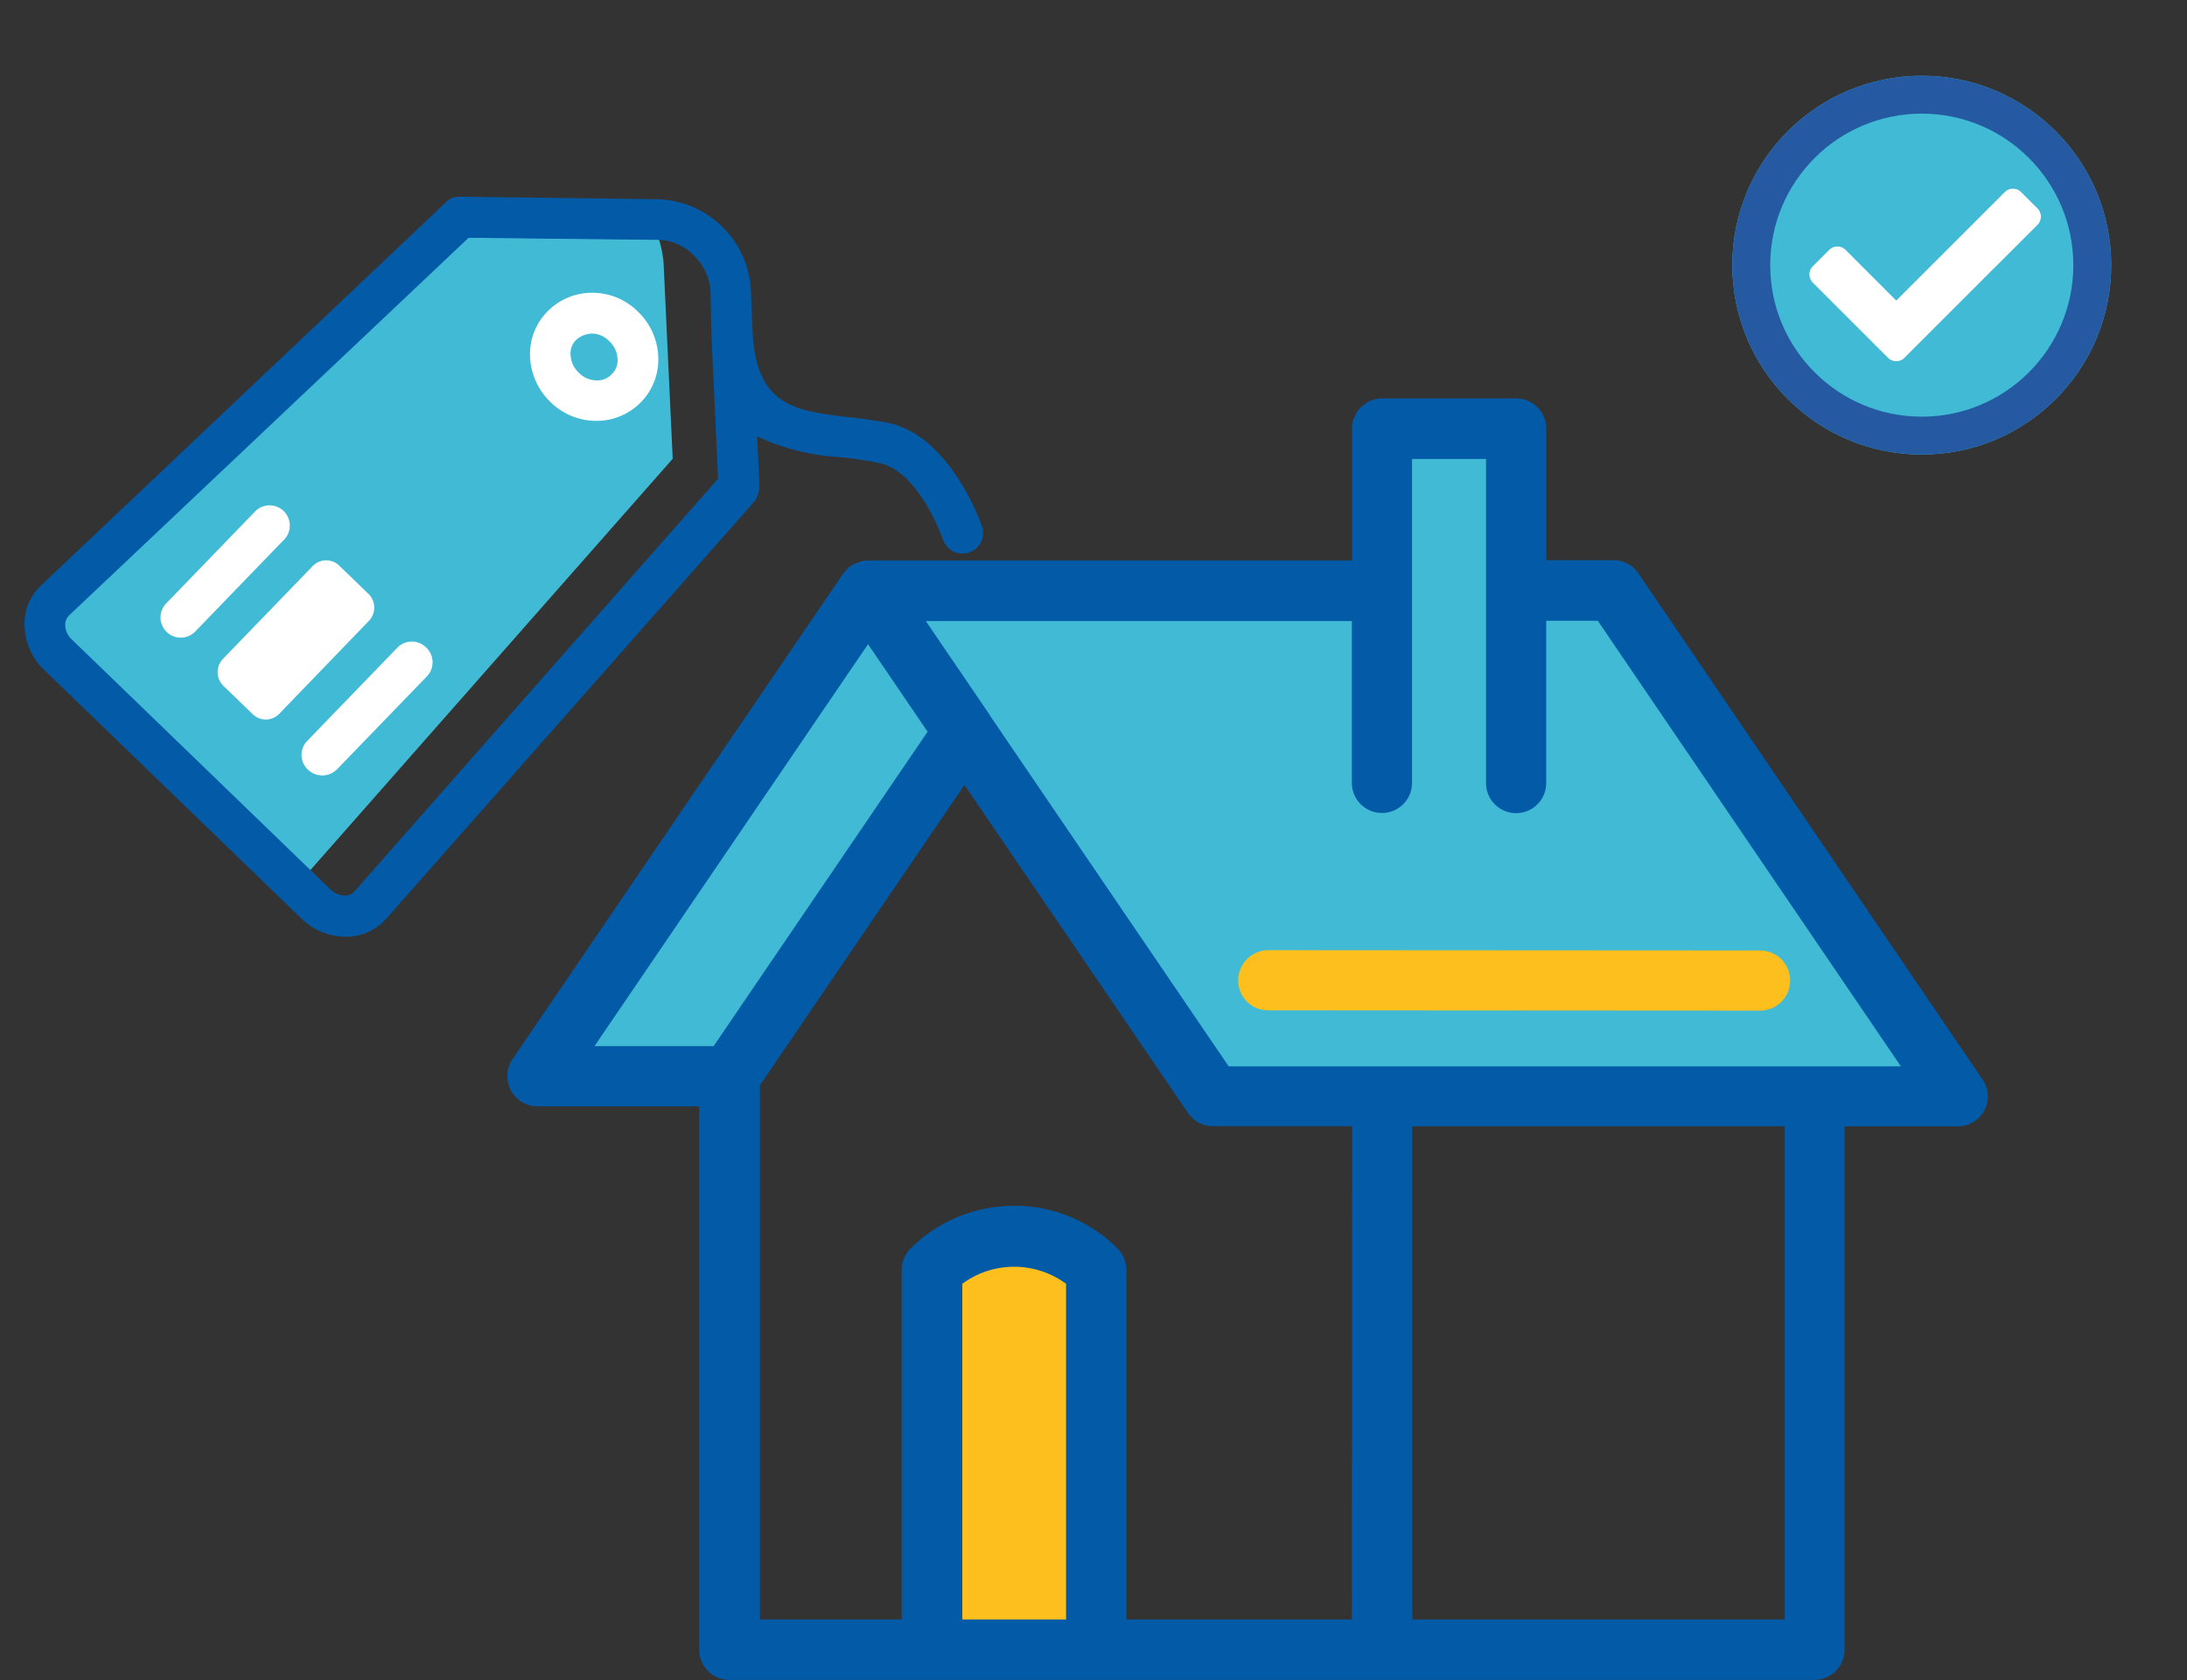
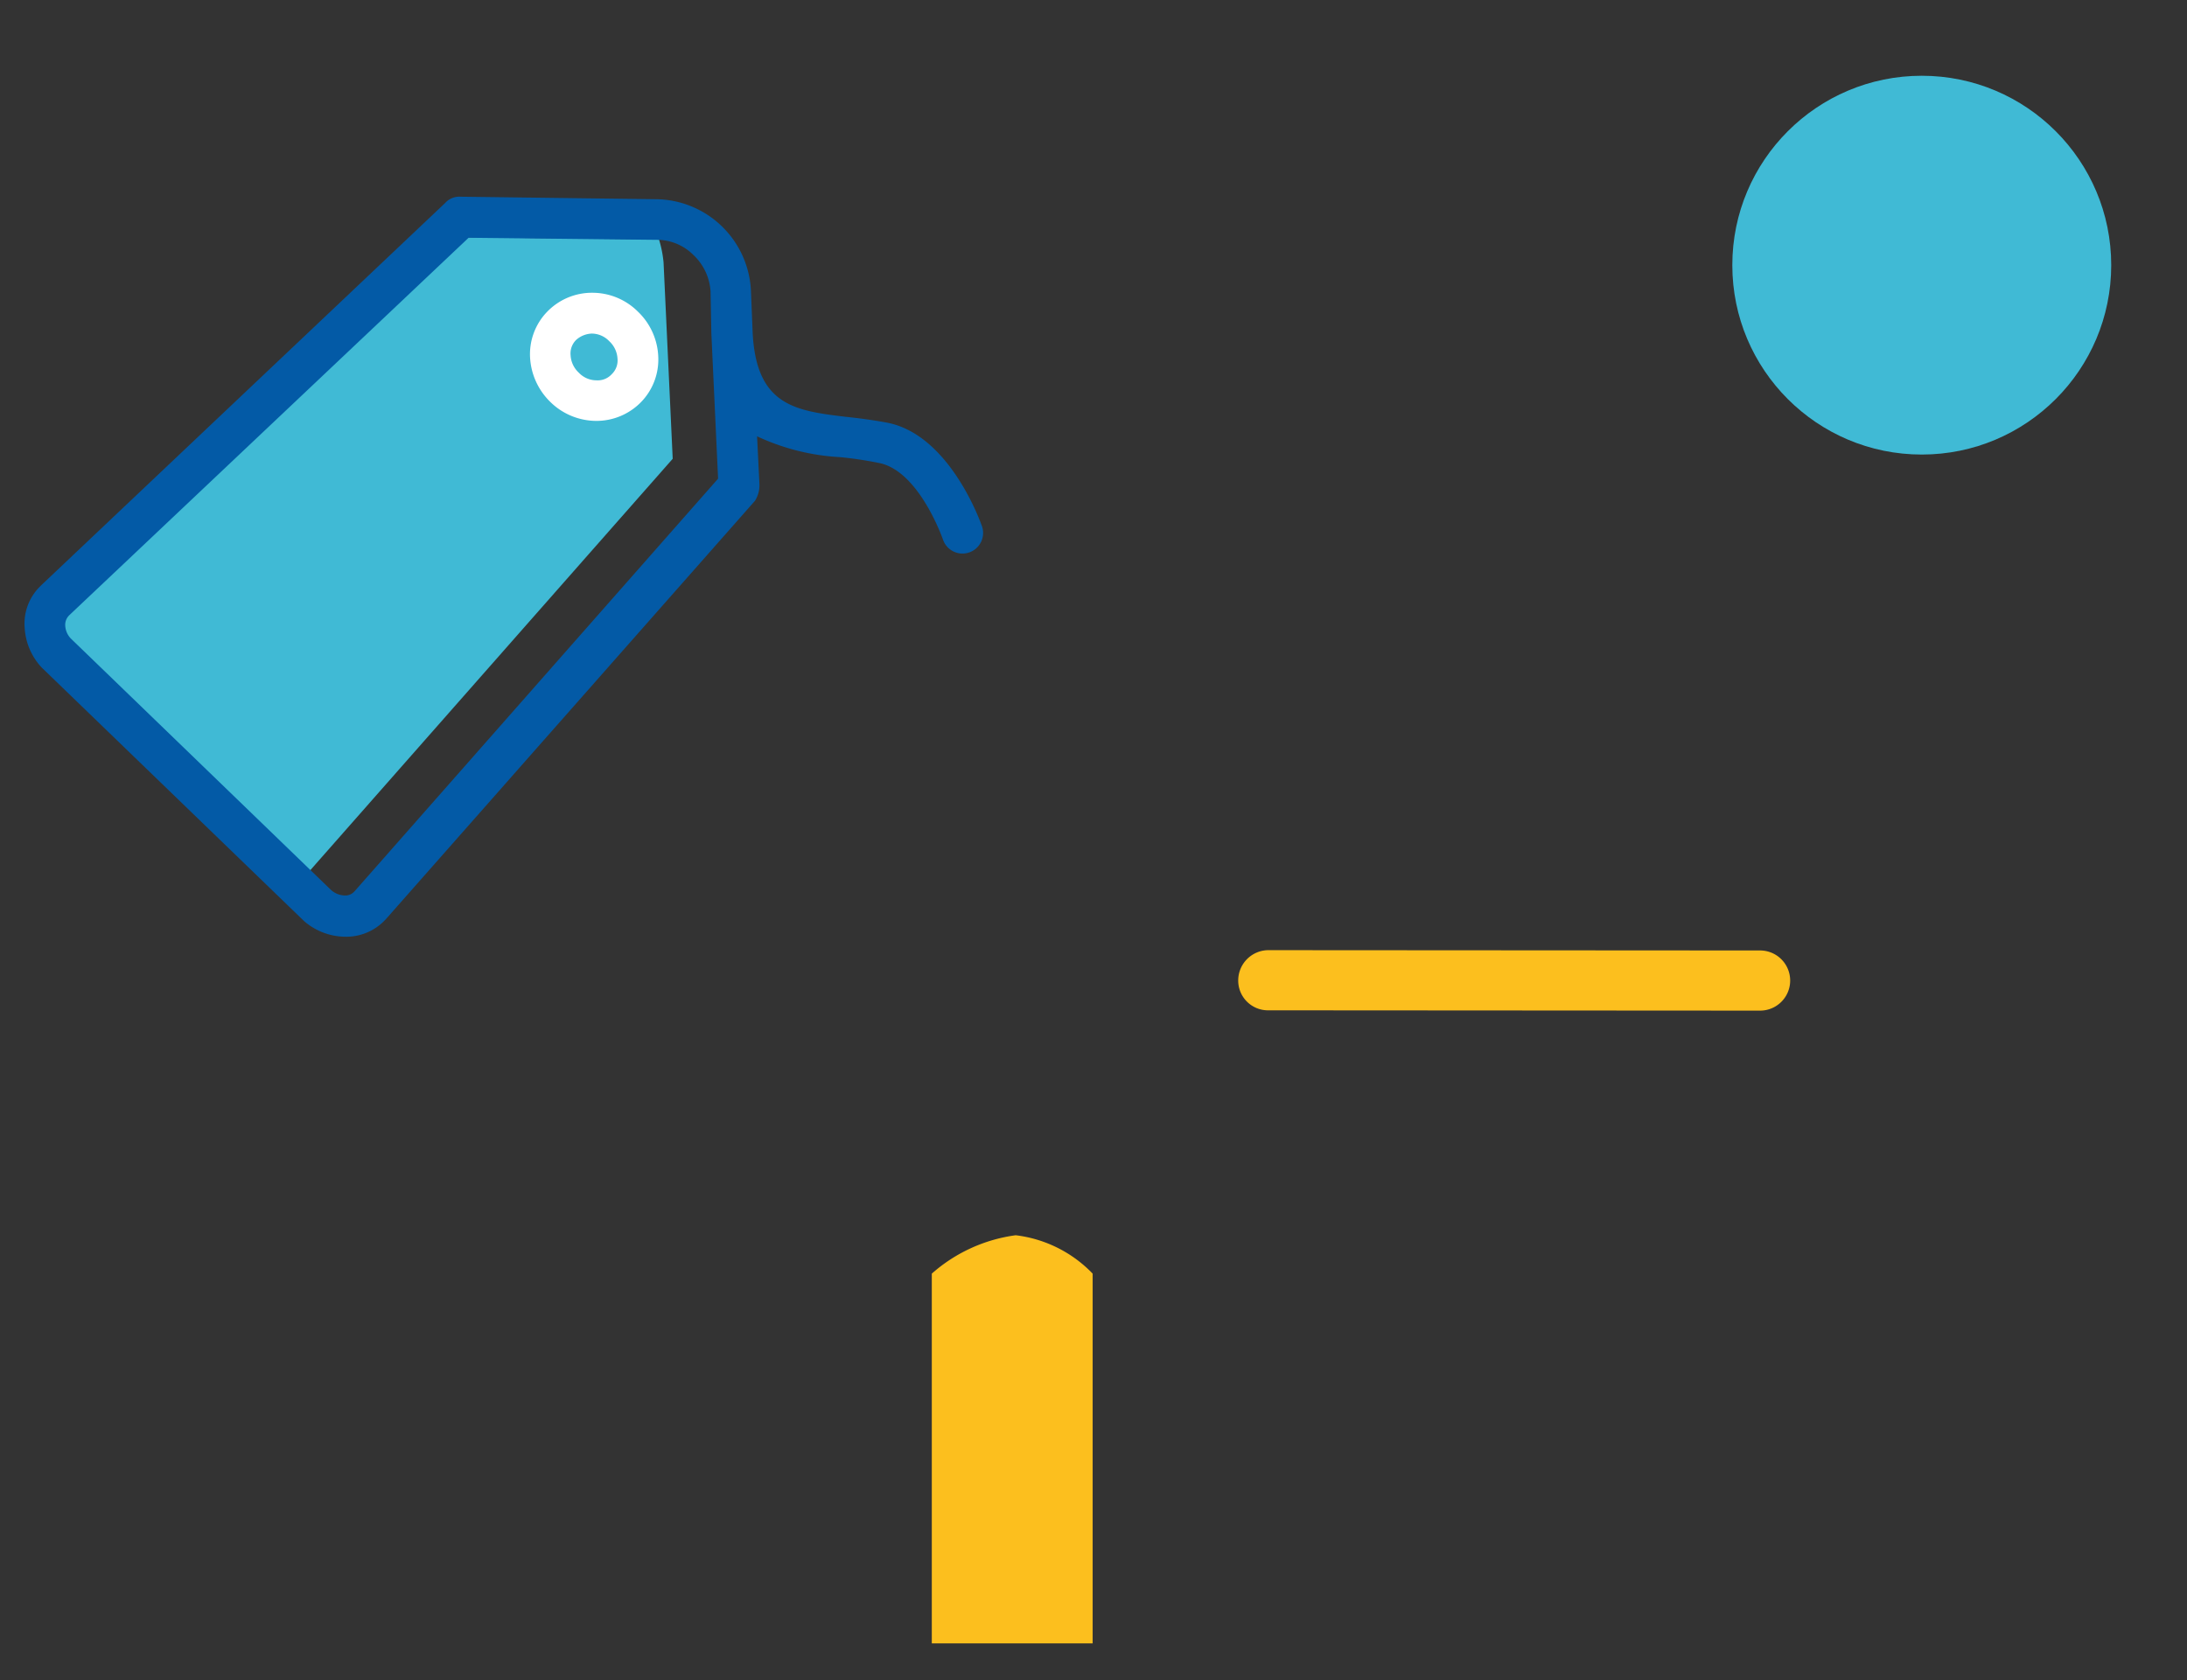
<svg xmlns="http://www.w3.org/2000/svg" id="Group_3305" data-name="Group 3305" width="57.719" height="44.351" viewBox="0 0 57.719 44.351">
  <rect x="0" y="0" width="57.719" height="44.351" fill="#333333" stroke="none" />
  <defs>
    <clipPath id="clip-path">
      <rect id="Rectangle_1356" data-name="Rectangle 1356" width="14" height="14" fill="#40bad5" stroke="#707070" stroke-width="1" />
    </clipPath>
  </defs>
  <g id="Group_3298" data-name="Group 3298" transform="translate(0 1.569)">
    <g id="Group_3197" data-name="Group 3197" transform="matrix(-0.719, -0.695, 0.695, -0.719, 12.285, 26.865)">
      <path id="Path_6293" data-name="Path 6293" d="M0,0,.672,14.47l3.775,3.558a2.987,2.987,0,0,0,.514.356l.059-.059L8.638,14.9,9.291.415V.4A.319.319,0,0,0,9.172.138.568.568,0,0,0,8.816,0H0Z" transform="translate(6.74 1.067)" fill="#40bad5" fill-rule="evenodd" />
      <path id="Path_6294" data-name="Path 6294" d="M8.974,18.621h0L6.186,15.992,5.514,1.5v-.02a.319.319,0,0,1,.119-.257.568.568,0,0,1,.356-.138h9.528a.527.527,0,0,1,.356.138.348.348,0,0,1,.119.257V1.5l-.652,14.489-3.617,3.42a1.358,1.358,0,0,1-.969.376,1.439,1.439,0,0,1-.988-.376Zm-3.7-2,.949.89a5.915,5.915,0,0,0-1.957,1.127,10.043,10.043,0,0,1-.83.593c-.909.613-2.649-.277-2.649-.277a.544.544,0,0,0-.494.969s2.293,1.186,3.736.217c.3-.2.593-.415.87-.633,1.067-.81,1.9-1.423,3.3-.119l.83.791a2.536,2.536,0,0,0,3.44,0l3.776-3.558a.5.5,0,0,0,.178-.4l.652-14.687V1.483A1.378,1.378,0,0,0,16.6.435,1.67,1.67,0,0,0,15.556,0H5.929A1.671,1.671,0,0,0,4.882.435a1.409,1.409,0,0,0-.474,1.048v.059l.672,14.707a.764.764,0,0,0,.2.376Z" transform="translate(0 0)" fill="#035aa6" />
      <path id="Path_6295" data-name="Path 6295" d="M2.194,2.056a.641.641,0,0,1-.474.178.673.673,0,0,1-.474-.178.5.5,0,0,1-.178-.4.5.5,0,0,1,.178-.4.641.641,0,0,1,.474-.178.673.673,0,0,1,.474.178.5.5,0,0,1,.178.4.655.655,0,0,1-.178.4M1.72,3.321a1.7,1.7,0,0,0,1.206-.474A1.644,1.644,0,0,0,3.439,1.66,1.61,1.61,0,0,0,2.926.474,1.775,1.775,0,0,0,1.72,0,1.738,1.738,0,0,0,.514.474,1.643,1.643,0,0,0,0,1.66,1.61,1.61,0,0,0,.514,2.846,1.738,1.738,0,0,0,1.72,3.321Z" transform="translate(9.053 14.371)" fill="#fff" />
-       <path id="Path_6296" data-name="Path 6296" d="M5.219,3.953a.534.534,0,0,0,1.067,0V.534a.534.534,0,0,0-1.067,0Zm-3.1,0a.506.506,0,0,0,.514.494H3.677a.494.494,0,0,0,.514-.494V.534A.506.506,0,0,0,3.677.04H2.629a.494.494,0,0,0-.514.494ZM0,3.953a.536.536,0,0,0,.553.534.531.531,0,0,0,.534-.534V.534A.531.531,0,0,0,.553,0,.549.549,0,0,0,0,.534Z" transform="translate(8.084 2.945)" fill="#fff" />
    </g>
    <g id="Group_3297" data-name="Group 3297" transform="translate(13.386 8.948)">
-       <path id="Path_6523" data-name="Path 6523" d="M3767.385,445.215l8.668-11.861h13.01v-4.741h3.661v4.741h2.054l8.743,13.087H3784.98l-7.2-8.829-5.342,8.829h-5.854Z" transform="translate(-3766.306 -428.299)" fill="#40bad5" />
      <path id="Path_6528" data-name="Path 6528" d="M3770.535,449.6v-9.762a4.178,4.178,0,0,1,2.214-1.013,3.375,3.375,0,0,1,2.031,1.013V449.6Z" transform="translate(-3759.329 -416.732)" fill="#fcbf1e" />
      <g id="Group_3288" data-name="Group 3288" transform="translate(0)">
-         <path id="Path_6486" data-name="Path 6486" d="M386.556,534.891h4.27v14.348a.8.8,0,0,0,.794.794h28.64a.8.8,0,0,0,.794-.794V535.418h2.99a.8.8,0,0,0,.7-.421.784.784,0,0,0-.049-.818l-9.082-13.36a.793.793,0,0,0-.656-.348h-1.774v-3.476a.8.8,0,0,0-.794-.794h-3.54a.8.8,0,0,0-.794.794v3.484H395.282a.671.671,0,0,0-.178.024c-.016.008-.032.008-.049.016a.628.628,0,0,0-.113.041c-.016.008-.04.024-.057.032l-.049.024a.211.211,0,0,0-.049.041c-.016.016-.032.024-.049.041a.554.554,0,0,0-.089.105l-.024.024L385.9,533.643a.8.8,0,0,0,.656,1.248Zm13.952,13.546H397.77v-8.863a2.309,2.309,0,0,1,2.738,0Zm7.543,0H402.1v-9.228a.8.8,0,0,0-.235-.567,3.823,3.823,0,0,0-2.73-1.126,3.87,3.87,0,0,0-2.73,1.126.817.817,0,0,0-.235.567v9.228h-3.743v-14.1l5.4-7.932,5.9,8.661a.793.793,0,0,0,.656.348h3.678Zm11.416,0h-9.819v-13.02h9.828v13.02Zm-11.416-26.372v4.286a.794.794,0,0,0,1.588,0V517.8h1.953v8.556a.794.794,0,0,0,1.588,0v-4.286h1.361l8,11.764H404.8l-6.3-9.26v-.008l-1.693-2.487h11.245Zm-12.769.624L396.854,525l-5.647,8.3h-3.144Z" transform="translate(-385.759 -516.2)" fill="#035aa6" />
        <path id="Path_6487" data-name="Path 6487" d="M624.692,697.588l12.979.008h0a.794.794,0,0,0,0-1.588L624.692,696h0a.8.8,0,0,0-.794.794A.785.785,0,0,0,624.692,697.588Z" transform="translate(-604.605 -681.433)" fill="#fcbf1e" />
      </g>
    </g>
  </g>
  <g id="datadisplay_icon_Success" data-name="datadisplay/icon/Success" transform="translate(43.719)">
    <g id="Mask_Group_121" data-name="Mask Group 121" clip-path="url(#clip-path)">
      <g id="Group_1029" data-name="Group 1029" transform="translate(2 2)">
        <g id="Ellipse_165" data-name="Ellipse 165" fill="#40bad5" stroke="#2559a1" stroke-width="1">
          <circle cx="5" cy="5" r="5" stroke="none" />
-           <circle cx="5" cy="5" r="4.5" fill="none" />
        </g>
-         <path id="Icon_awesome-check" data-name="Icon awesome-check" d="M2.074,9.042.089,7.057a.305.305,0,0,1,0-.432l.432-.432a.305.305,0,0,1,.432,0L2.29,7.531,5.154,4.667a.305.305,0,0,1,.432,0l.432.432a.305.305,0,0,1,0,.432L2.506,9.042A.305.305,0,0,1,2.074,9.042Z" transform="translate(2.036 -1.596)" fill="#fff" />
      </g>
    </g>
  </g>
</svg>